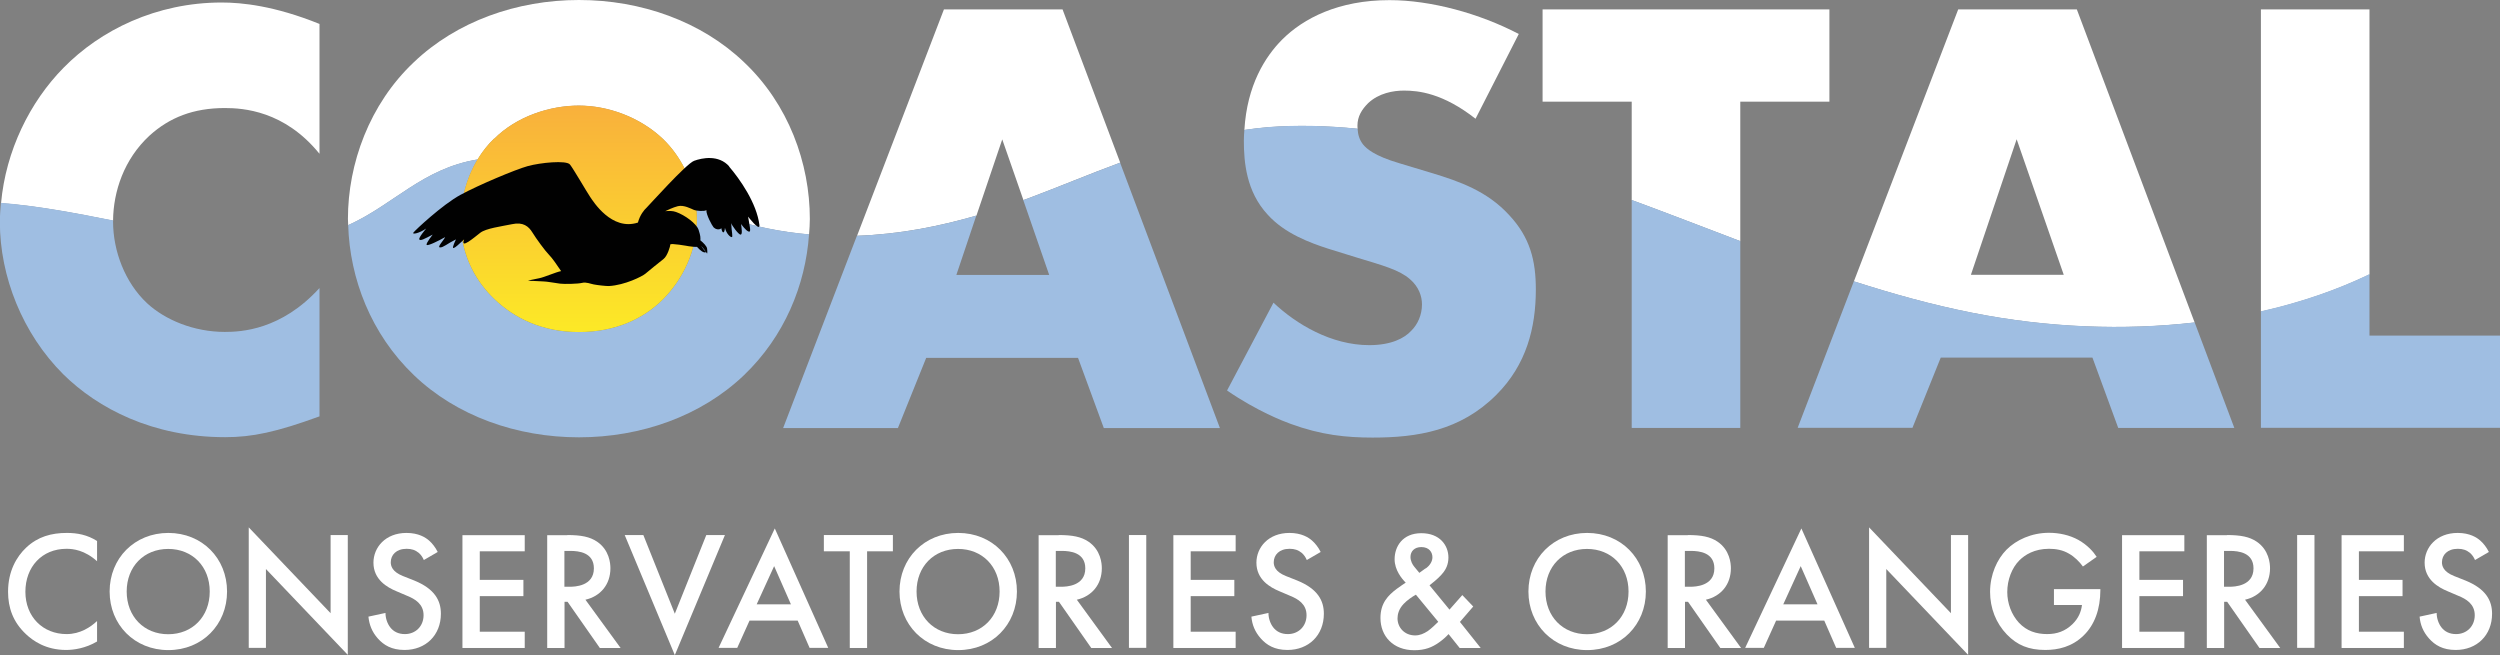
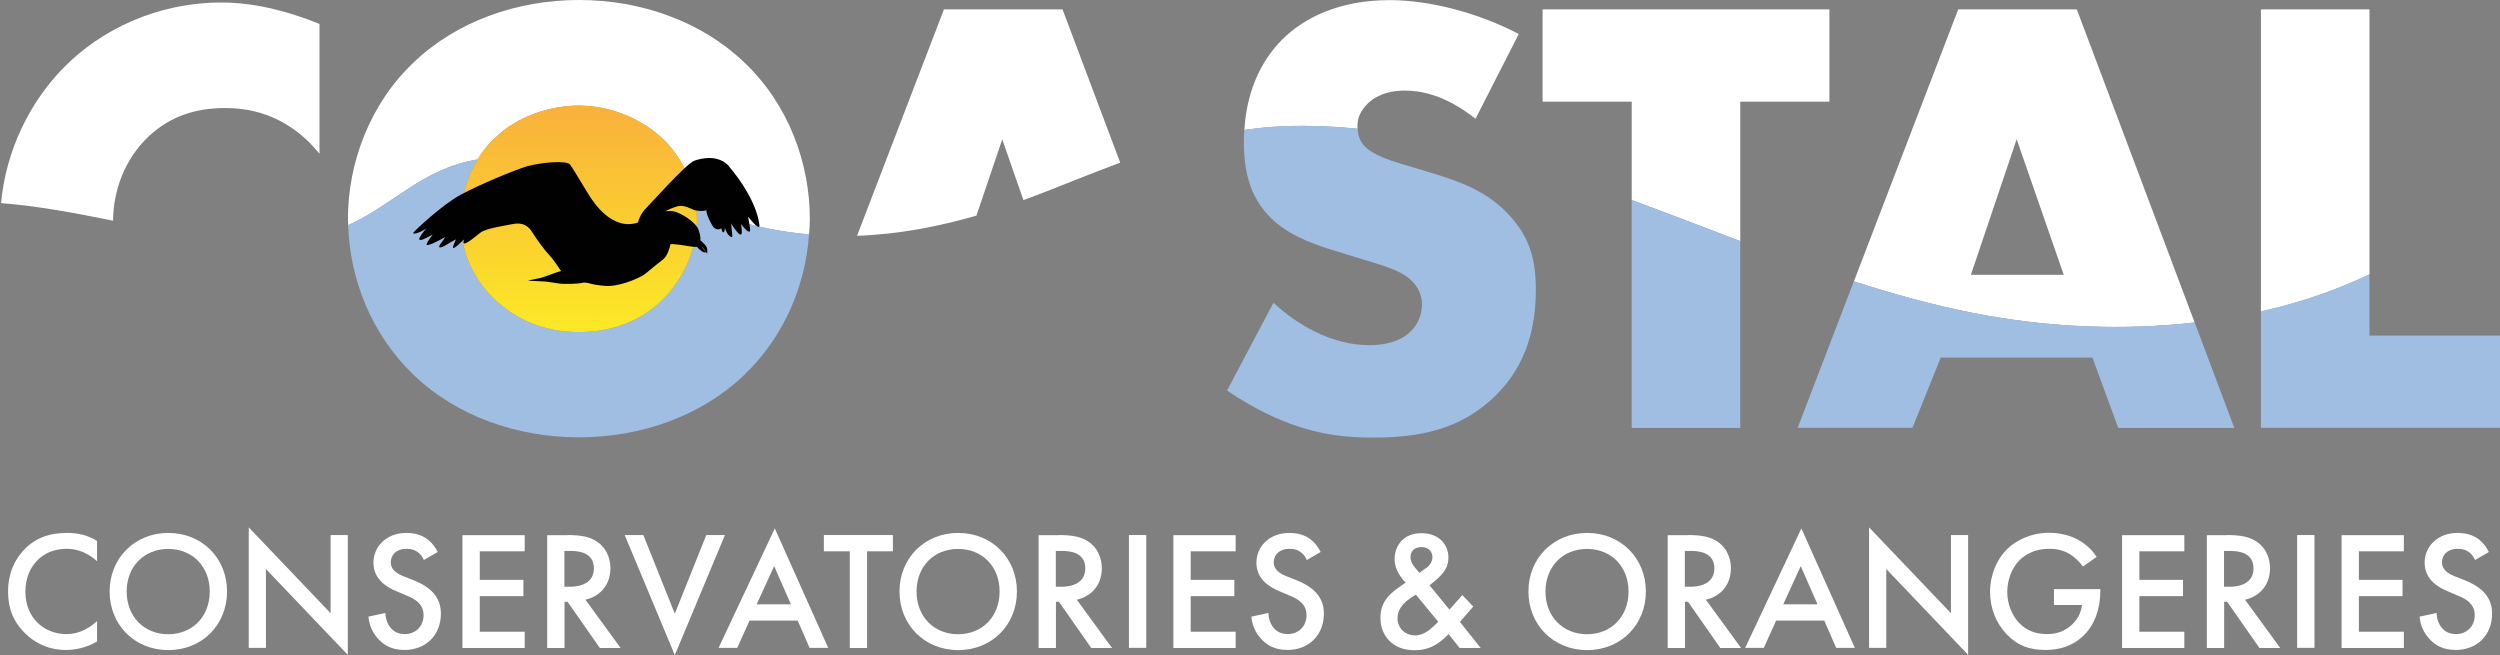
<svg xmlns="http://www.w3.org/2000/svg" id="a" width="189.05" height="49.54" viewBox="0 0 189.05 49.54">
  <rect x="0" y="0" width="189.05" height="49.54" fill="#808080" stroke="none" />
  <defs>
    <style>.c{fill:#fff;}.d{fill:#9fbee2;}.e{fill:url(#b);}.f{fill:#010101;}</style>
    <linearGradient id="b" x1="43.77" y1="26.66" x2="43.77" y2="43.79" gradientTransform="translate(0 51.77) scale(1 -1)" gradientUnits="userSpaceOnUse">
      <stop offset="0" stop-color="#fce926" />
      <stop offset="1" stop-color="#f9b03c" />
    </linearGradient>
  </defs>
  <g>
    <path class="c" d="M7.35,42.45c-.95-.86-1.83-.95-2.32-.95-1.86,0-3.11,1.37-3.11,3.25s1.31,3.2,3.12,3.2c1.02,0,1.82-.53,2.3-.99v1.55c-.86,.51-1.75,.64-2.34,.64-1.55,0-2.52-.71-3.02-1.18-1-.93-1.37-2.02-1.37-3.22,0-1.57,.65-2.66,1.37-3.34,.88-.83,1.91-1.11,3.08-1.11,.78,0,1.54,.14,2.28,.61v1.53h0Z" />
    <path class="c" d="M17.17,44.73c0,2.51-1.88,4.43-4.44,4.43s-4.44-1.92-4.44-4.43,1.88-4.43,4.44-4.43,4.44,1.92,4.44,4.43Zm-1.31,0c0-1.89-1.31-3.22-3.14-3.22s-3.14,1.33-3.14,3.22,1.31,3.23,3.14,3.23,3.14-1.33,3.14-3.23Z" />
    <path class="c" d="M18.81,48.99v-9.11l6.19,6.49v-5.91h1.3v9.06l-6.19-6.49v5.96h-1.3Z" />
    <path class="c" d="M32.05,42.35c-.08-.19-.19-.37-.38-.54-.27-.22-.55-.31-.92-.31-.79,0-1.2,.47-1.2,1.02,0,.26,.09,.71,.92,1.04l.86,.34c1.57,.64,2.01,1.54,2.01,2.51,0,1.63-1.15,2.74-2.75,2.74-.98,0-1.57-.37-2.01-.86-.46-.51-.66-1.07-.72-1.66l1.29-.28c0,.42,.15,.82,.36,1.09,.24,.31,.6,.51,1.11,.51,.79,0,1.41-.58,1.41-1.43s-.66-1.23-1.23-1.46l-.82-.35c-.7-.29-1.74-.88-1.74-2.16,0-1.15,.9-2.25,2.5-2.25,.92,0,1.45,.35,1.71,.58,.23,.2,.47,.5,.65,.86l-1.05,.61Z" />
    <path class="c" d="M39.68,41.69h-3.4v2.16h3.3v1.23h-3.3v2.69h3.4v1.23h-4.71v-8.53h4.71v1.23h0Z" />
    <path class="c" d="M42.9,40.46c1.04,0,1.7,.13,2.25,.5,.93,.63,1.01,1.64,1.01,2.01,0,1.23-.75,2.12-1.89,2.38l2.66,3.65h-1.57l-2.44-3.49h-.23v3.49h-1.31v-8.53h1.52Zm-.22,3.91h.41c.36,0,1.82-.04,1.82-1.39,0-1.2-1.14-1.32-1.78-1.32h-.45v2.71Z" />
    <path class="c" d="M48.65,40.46l2.38,5.95,2.38-5.95h1.41l-3.79,9.08-3.79-9.08h1.41Z" />
    <path class="c" d="M60.33,46.93h-3.65l-.93,2.06h-1.41l4.25-9.03,4.04,9.03h-1.41l-.9-2.06h.01Zm-.52-1.23l-1.27-2.89-1.32,2.89h2.59Z" />
    <path class="c" d="M65.57,41.69v7.31h-1.31v-7.31h-1.96v-1.23h5.22v1.23h-1.95Z" />
    <path class="c" d="M76.9,44.73c0,2.51-1.88,4.43-4.44,4.43s-4.44-1.92-4.44-4.43,1.88-4.43,4.44-4.43,4.44,1.92,4.44,4.43Zm-1.31,0c0-1.89-1.31-3.22-3.14-3.22s-3.14,1.33-3.14,3.22,1.31,3.23,3.14,3.23,3.14-1.33,3.14-3.23Z" />
    <path class="c" d="M80.06,40.46c1.04,0,1.7,.13,2.25,.5,.93,.63,1.01,1.64,1.01,2.01,0,1.23-.75,2.12-1.89,2.38l2.66,3.65h-1.57l-2.44-3.49h-.23v3.49h-1.31v-8.53h1.52Zm-.22,3.91h.41c.36,0,1.82-.04,1.82-1.39,0-1.2-1.14-1.32-1.78-1.32h-.45v2.71Z" />
    <path class="c" d="M86.68,40.46v8.53h-1.31v-8.53h1.31Z" />
    <path class="c" d="M93.44,41.69h-3.4v2.16h3.3v1.23h-3.3v2.69h3.4v1.23h-4.71v-8.53h4.71v1.23h0Z" />
    <path class="c" d="M98.82,42.35c-.08-.19-.19-.37-.38-.54-.27-.22-.55-.31-.92-.31-.79,0-1.2,.47-1.2,1.02,0,.26,.09,.71,.92,1.04l.86,.34c1.57,.64,2.01,1.54,2.01,2.51,0,1.63-1.15,2.74-2.75,2.74-.98,0-1.57-.37-2.01-.86-.46-.51-.67-1.07-.72-1.66l1.29-.28c0,.42,.15,.82,.36,1.09,.24,.31,.6,.51,1.11,.51,.79,0,1.41-.58,1.41-1.43s-.66-1.23-1.23-1.46l-.82-.35c-.7-.29-1.74-.88-1.74-2.16,0-1.15,.9-2.25,2.5-2.25,.92,0,1.45,.35,1.71,.58,.23,.2,.47,.5,.65,.86l-1.05,.61Z" />
    <path class="c" d="M111.41,45.86l-1.01,1.17,1.57,1.97h-1.59l-.84-1.05c-.19,.21-.45,.44-.72,.63-.52,.37-1.06,.59-1.87,.59-1.6,0-2.56-1.06-2.56-2.44,0-1.13,.58-1.71,1.23-2.2,.23-.17,.6-.42,.68-.47-.29-.29-.84-.95-.84-1.77,0-.97,.61-1.97,2.02-1.97s2.05,.93,2.05,1.84c0,.55-.22,.91-.37,1.11-.21,.27-.5,.56-1.06,.99l1.51,1.84,.97-1.1,.83,.87h0Zm-4.34-.89c-.28,.15-.69,.44-.93,.7-.36,.38-.46,.78-.46,1.09,0,.69,.53,1.29,1.33,1.29,.36,0,.65-.13,.96-.33,.27-.19,.64-.55,.79-.7l-1.69-2.05Zm.74-1.98c.31-.22,.51-.53,.51-.85,0-.37-.24-.77-.84-.77-.52,0-.82,.32-.82,.75,0,.29,.15,.58,.29,.74l.38,.46,.47-.34h0Z" />
    <path class="c" d="M124.46,44.73c0,2.51-1.88,4.43-4.44,4.43s-4.44-1.92-4.44-4.43,1.88-4.43,4.44-4.43,4.44,1.92,4.44,4.43Zm-1.31,0c0-1.89-1.31-3.22-3.14-3.22s-3.14,1.33-3.14,3.22,1.31,3.23,3.14,3.23,3.14-1.33,3.14-3.23Z" />
    <path class="c" d="M127.63,40.46c1.04,0,1.7,.13,2.25,.5,.93,.63,1.01,1.64,1.01,2.01,0,1.23-.75,2.12-1.89,2.38l2.66,3.65h-1.57l-2.44-3.49h-.23v3.49h-1.31v-8.53h1.52Zm-.22,3.91h.41c.36,0,1.82-.04,1.82-1.39,0-1.2-1.14-1.32-1.78-1.32h-.45v2.71Z" />
    <path class="c" d="M137.96,46.93h-3.65l-.93,2.06h-1.41l4.25-9.03,4.04,9.03h-1.41l-.9-2.06h0Zm-.52-1.23l-1.27-2.89-1.32,2.89h2.59Z" />
    <path class="c" d="M141.34,48.99v-9.11l6.19,6.49v-5.91h1.3v9.06l-6.19-6.49v5.96h-1.3Z" />
    <path class="c" d="M155.31,44.55h3.52v.06c0,1.46-.44,2.65-1.27,3.45-.88,.86-1.93,1.09-2.9,1.09-1.24,0-2.12-.36-2.9-1.17-.83-.86-1.27-2-1.27-3.22,0-1.33,.54-2.48,1.24-3.19,.73-.74,1.9-1.28,3.21-1.28,.77,0,1.56,.17,2.23,.54,.7,.4,1.14,.9,1.38,1.28l-1.04,.73c-.26-.36-.64-.74-1.05-.97-.47-.28-.99-.37-1.51-.37-1.11,0-1.83,.46-2.25,.88-.56,.56-.91,1.47-.91,2.39,0,.86,.32,1.71,.88,2.32,.59,.63,1.32,.86,2.14,.86,.74,0,1.36-.22,1.91-.75,.47-.46,.66-.96,.72-1.45h-2.12v-1.2h-.01Z" />
    <path class="c" d="M165.18,41.69h-3.4v2.16h3.3v1.23h-3.3v2.69h3.4v1.23h-4.71v-8.53h4.71v1.23h0Z" />
    <path class="c" d="M168.4,40.46c1.04,0,1.7,.13,2.25,.5,.93,.63,1.01,1.64,1.01,2.01,0,1.23-.75,2.12-1.89,2.38l2.66,3.65h-1.57l-2.44-3.49h-.23v3.49h-1.31v-8.53h1.52Zm-.22,3.91h.41c.36,0,1.82-.04,1.82-1.39,0-1.2-1.14-1.32-1.78-1.32h-.45v2.71h0Z" />
    <path class="c" d="M175.02,40.46v8.53h-1.31v-8.53h1.31Z" />
    <path class="c" d="M181.78,41.69h-3.4v2.16h3.3v1.23h-3.3v2.69h3.4v1.23h-4.71v-8.53h4.71v1.23h0Z" />
    <path class="c" d="M187.16,42.35c-.08-.19-.19-.37-.38-.54-.27-.22-.55-.31-.92-.31-.79,0-1.2,.47-1.2,1.02,0,.26,.09,.71,.92,1.04l.86,.34c1.57,.64,2.01,1.54,2.01,2.51,0,1.63-1.15,2.74-2.75,2.74-.98,0-1.57-.37-2.01-.86-.46-.51-.67-1.07-.72-1.66l1.29-.28c0,.42,.15,.82,.36,1.09,.24,.31,.6,.51,1.11,.51,.79,0,1.41-.58,1.41-1.43s-.66-1.23-1.23-1.46l-.82-.35c-.7-.29-1.74-.88-1.74-2.16,0-1.15,.9-2.25,2.5-2.25,.92,0,1.45,.35,1.71,.58,.23,.2,.47,.5,.65,.86l-1.05,.61h0Z" />
  </g>
  <g>
    <g>
      <path class="c" d="M123.39,15.13c2.74,1.01,5.47,2.07,8.21,3.11V7.69h6.74V.71h-21.69V7.69h6.74v7.44Z" />
      <path class="c" d="M149.11,23.65c5.77,1.15,11.53,1.35,16.85,.74L157.05,.71h-8.97l-7.89,20.57c2.93,.94,5.89,1.77,8.92,2.37Zm3.39-13.12l3.56,10.25h-7.02l3.46-10.25Z" />
      <path class="c" d="M179.18,20.74V.71h-8.21V23.56c2.98-.67,5.75-1.62,8.21-2.81Z" />
      <path class="c" d="M36.12,12.06c.34-.56,.75-1.1,1.24-1.57v.02c1.71-1.71,4.22-2.52,6.41-2.52s4.61,.86,6.36,2.52c1.3,1.25,2.3,3.13,2.52,5.22,1.78,.61,3.57,1.17,5.36,1.54,1.07,.22,2.13,.37,3.17,.46,.03-.39,.06-.78,.06-1.17,0-4.22-1.61-8.68-4.98-11.86-3.22-3.08-7.78-4.7-12.48-4.7s-9.25,1.62-12.48,4.7c-3.37,3.18-4.99,7.68-4.99,11.86,0,.15,.02,.31,.02,.47,3.44-1.55,5.61-4.28,9.79-4.97Z" />
      <path class="c" d="M8.55,16.68c.02-2.21,.83-4.64,2.75-6.42,1.52-1.38,3.33-2.09,5.7-2.09,1.37,0,4.51,.19,7.16,3.46V1.81C20.74,.43,18.28,.19,16.76,.19,11.82,.19,7.59,2.28,4.8,5.13,2.26,7.71,.44,11.39,.08,15.36c2.77,.21,5.65,.76,8.48,1.33Z" />
      <path class="c" d="M95.88,9.62c2.21-.17,4.48-.11,6.78,.12,0-.07-.01-.15-.01-.23,0-.71,.33-1.23,.81-1.71,.81-.76,1.9-.95,2.71-.95,1.09,0,2.94,.19,5.41,2.13l3.27-6.41C111.86,1.01,108.2,.01,105.07,.01c-3.85,0-6.5,1.37-8.12,2.99-1.27,1.28-2.65,3.43-2.85,6.83,.59-.08,1.17-.16,1.78-.21Z" />
      <path class="c" d="M73.84,16.3l1.95-5.76,1.6,4.59c.16-.06,.32-.11,.47-.17,2.29-.86,4.54-1.81,6.85-2.66L80.35,.71h-8.97l-6.57,17.12c3.18-.11,6.21-.71,9.04-1.53Z" />
    </g>
    <g>
      <path class="d" d="M26.33,17.02c.12,4.04,1.72,8.24,4.97,11.35,3.22,3.09,7.78,4.7,12.48,4.7s9.25-1.61,12.48-4.7c3.06-2.93,4.65-6.8,4.92-10.65-1.05-.09-2.1-.24-3.17-.46-1.78-.37-3.57-.93-5.36-1.54,.03,.28,.05,.56,.05,.85,0,2.42-1.1,4.6-2.57,6.07s-3.6,2.47-6.36,2.47-4.89-1.05-6.41-2.52c-1.19-1.14-2.52-3.09-2.52-5.89,0-1.59,.42-3.23,1.28-4.65-4.18,.69-6.35,3.42-9.79,4.97Z" />
-       <path class="d" d="M73.84,16.3c-2.82,.82-5.85,1.42-9.04,1.53l-5.58,14.54h8.68l2.14-5.31h11.48l1.95,5.31h8.78l-7.55-20.07c-2.31,.86-4.56,1.8-6.85,2.66-.16,.06-.32,.12-.47,.17l1.96,5.66h-7.02l1.51-4.49Z" />
-       <path class="d" d="M24.16,31.5v-9.72c-2.89,3.18-5.93,3.32-7.16,3.32-2.33,0-4.51-.9-5.89-2.18-1.66-1.56-2.56-3.94-2.56-6.17,0-.03,0-.05,0-.08-2.83-.56-5.71-1.11-8.48-1.33-.04,.48-.08,.96-.08,1.44,0,4.13,1.71,8.45,4.8,11.53,2.61,2.57,6.74,4.75,12.24,4.75,2.04,0,3.85-.38,7.12-1.57Z" />
      <path class="d" d="M131.6,18.23c-2.74-1.04-5.47-2.1-8.21-3.11v17.24h8.21v-14.13Z" />
      <path class="d" d="M95.86,16.23c1.28,1.43,3.23,2.14,4.56,2.57l2.13,.66c2.04,.62,3.28,.95,4.08,1.66,.66,.57,.9,1.28,.9,1.9,0,.8-.33,1.52-.81,1.99-.52,.57-1.52,1.09-3.18,1.09-2.85,0-5.51-1.57-7.26-3.23l.02,.02-3.51,6.64c2.28,1.57,4.28,2.33,4.8,2.52,2.32,.85,4.22,1.04,6.21,1.04,3.37,0,6.64-.52,9.35-3.23,2.28-2.27,2.99-5.08,2.99-7.97,0-2.18-.43-3.94-2.04-5.65-1.66-1.8-3.75-2.52-5.74-3.13l-2.52-.76c-1.95-.57-2.52-1.13-2.76-1.42-.29-.37-.39-.74-.42-1.2-2.3-.23-4.58-.29-6.78-.12-.61,.05-1.19,.13-1.78,.21-.02,.27-.04,.53-.04,.81,0,1.62,.18,3.85,1.8,5.6Z" />
      <path class="d" d="M189.05,25.38h-9.87v-4.65c-2.46,1.19-5.23,2.14-8.21,2.81v8.81h18.08v-6.98Z" />
      <path class="d" d="M135.94,32.35h8.68l2.14-5.31h11.47l1.95,5.32h8.78l-3-7.98c-5.31,.61-11.08,.41-16.85-.74-3.02-.6-5.99-1.43-8.92-2.37l-4.25,11.08Z" />
    </g>
    <path class="e" d="M37.36,10.48c-1.71,1.66-2.52,3.99-2.52,6.22,0,2.8,1.33,4.75,2.52,5.89,1.52,1.47,3.65,2.52,6.41,2.52s4.89-1,6.36-2.47,2.57-3.65,2.57-6.07-1.09-4.65-2.57-6.07c-1.75-1.66-4.17-2.52-6.36-2.52s-4.7,.81-6.41,2.52v-.02Z" />
    <path class="f" d="M55.15,12.59c-.8-.91-2.06-.65-2.66-.43-.59,.21-3.43,3.39-3.6,3.55-.18,.16-.5,.55-.65,1.12-1.99,.65-3.38-1.6-3.62-1.95-.24-.35-1.25-2.1-1.52-2.44-.27-.34-2.25-.14-3.19,.12-.94,.26-3.74,1.44-5.1,2.18s-3.44,2.69-3.55,2.85c-.11,.16,.43,.06,.97-.31,0,0-.61,.71-.52,.83,.09,.12,.4-.05,1.01-.37,0,0-.51,.64-.46,.77s.93-.31,1.4-.58c-.09,.23-.63,.76-.39,.78,.24,.02,.56-.29,1.21-.61-.47,1-.17,.74,.62,0-.33,.81,.79-.17,1.22-.5,.43-.33,1.58-.48,2.41-.65,.83-.18,1.25,.17,1.53,.63,.28,.46,.97,1.4,1.24,1.67s.64,.82,.93,1.25c-.38,.07-1.28,.47-1.66,.54s-1.05,.21-.74,.2,.81,.04,1.05,.04,.97,.13,1.28,.17c.31,.04,1.35,.02,1.66-.06,.31-.08,.65,.08,.89,.12,.24,.05,.94,.13,1.14,.12,1.21-.07,2.51-.73,2.75-.93s1.09-.9,1.38-1.12c.29-.22,.51-.97,.51-1.09s1.29,.11,1.4,.13c.09,.02,.48,.06,.62,.05,.24,.27,.52,.5,.68,.39,.05,.07,.08,.12,.08,.12,0,0,.04-.09,0-.38-.02-.18-.27-.43-.51-.63,.02-.09,0-.18,0-.18,0,0,.03-.11-.13-.6-.16-.49-1.05-1.13-1.71-1.36-.24-.09-.54-.09-.82-.06,.15-.07,.6-.29,.96-.38,.45-.11,.99,.19,1.21,.28,.23,.09,.72,.11,.95,.04-.03,.31,.43,1.16,.54,1.28,.11,.12,.39,.24,.59,.07,.05,.36,.23,.48,.27-.03,.12,.46,.4,.7,.51,.7s0-.32-.04-1.06c.04,.16,.55,.87,.71,.87s.08-.45,.04-.8c0,0,.35,.5,.57,.57,.22,.07,.08-.36-.04-1.13,0,0,.87,1.14,.86,.66-.2-1.69-1.51-3.53-2.3-4.45Zm-2.04,6.1c.07,.07,.19,.24,.28,.36-.1-.07-.24-.26-.37-.45,.04,.03,.07,.07,.09,.09Z" />
  </g>
</svg>